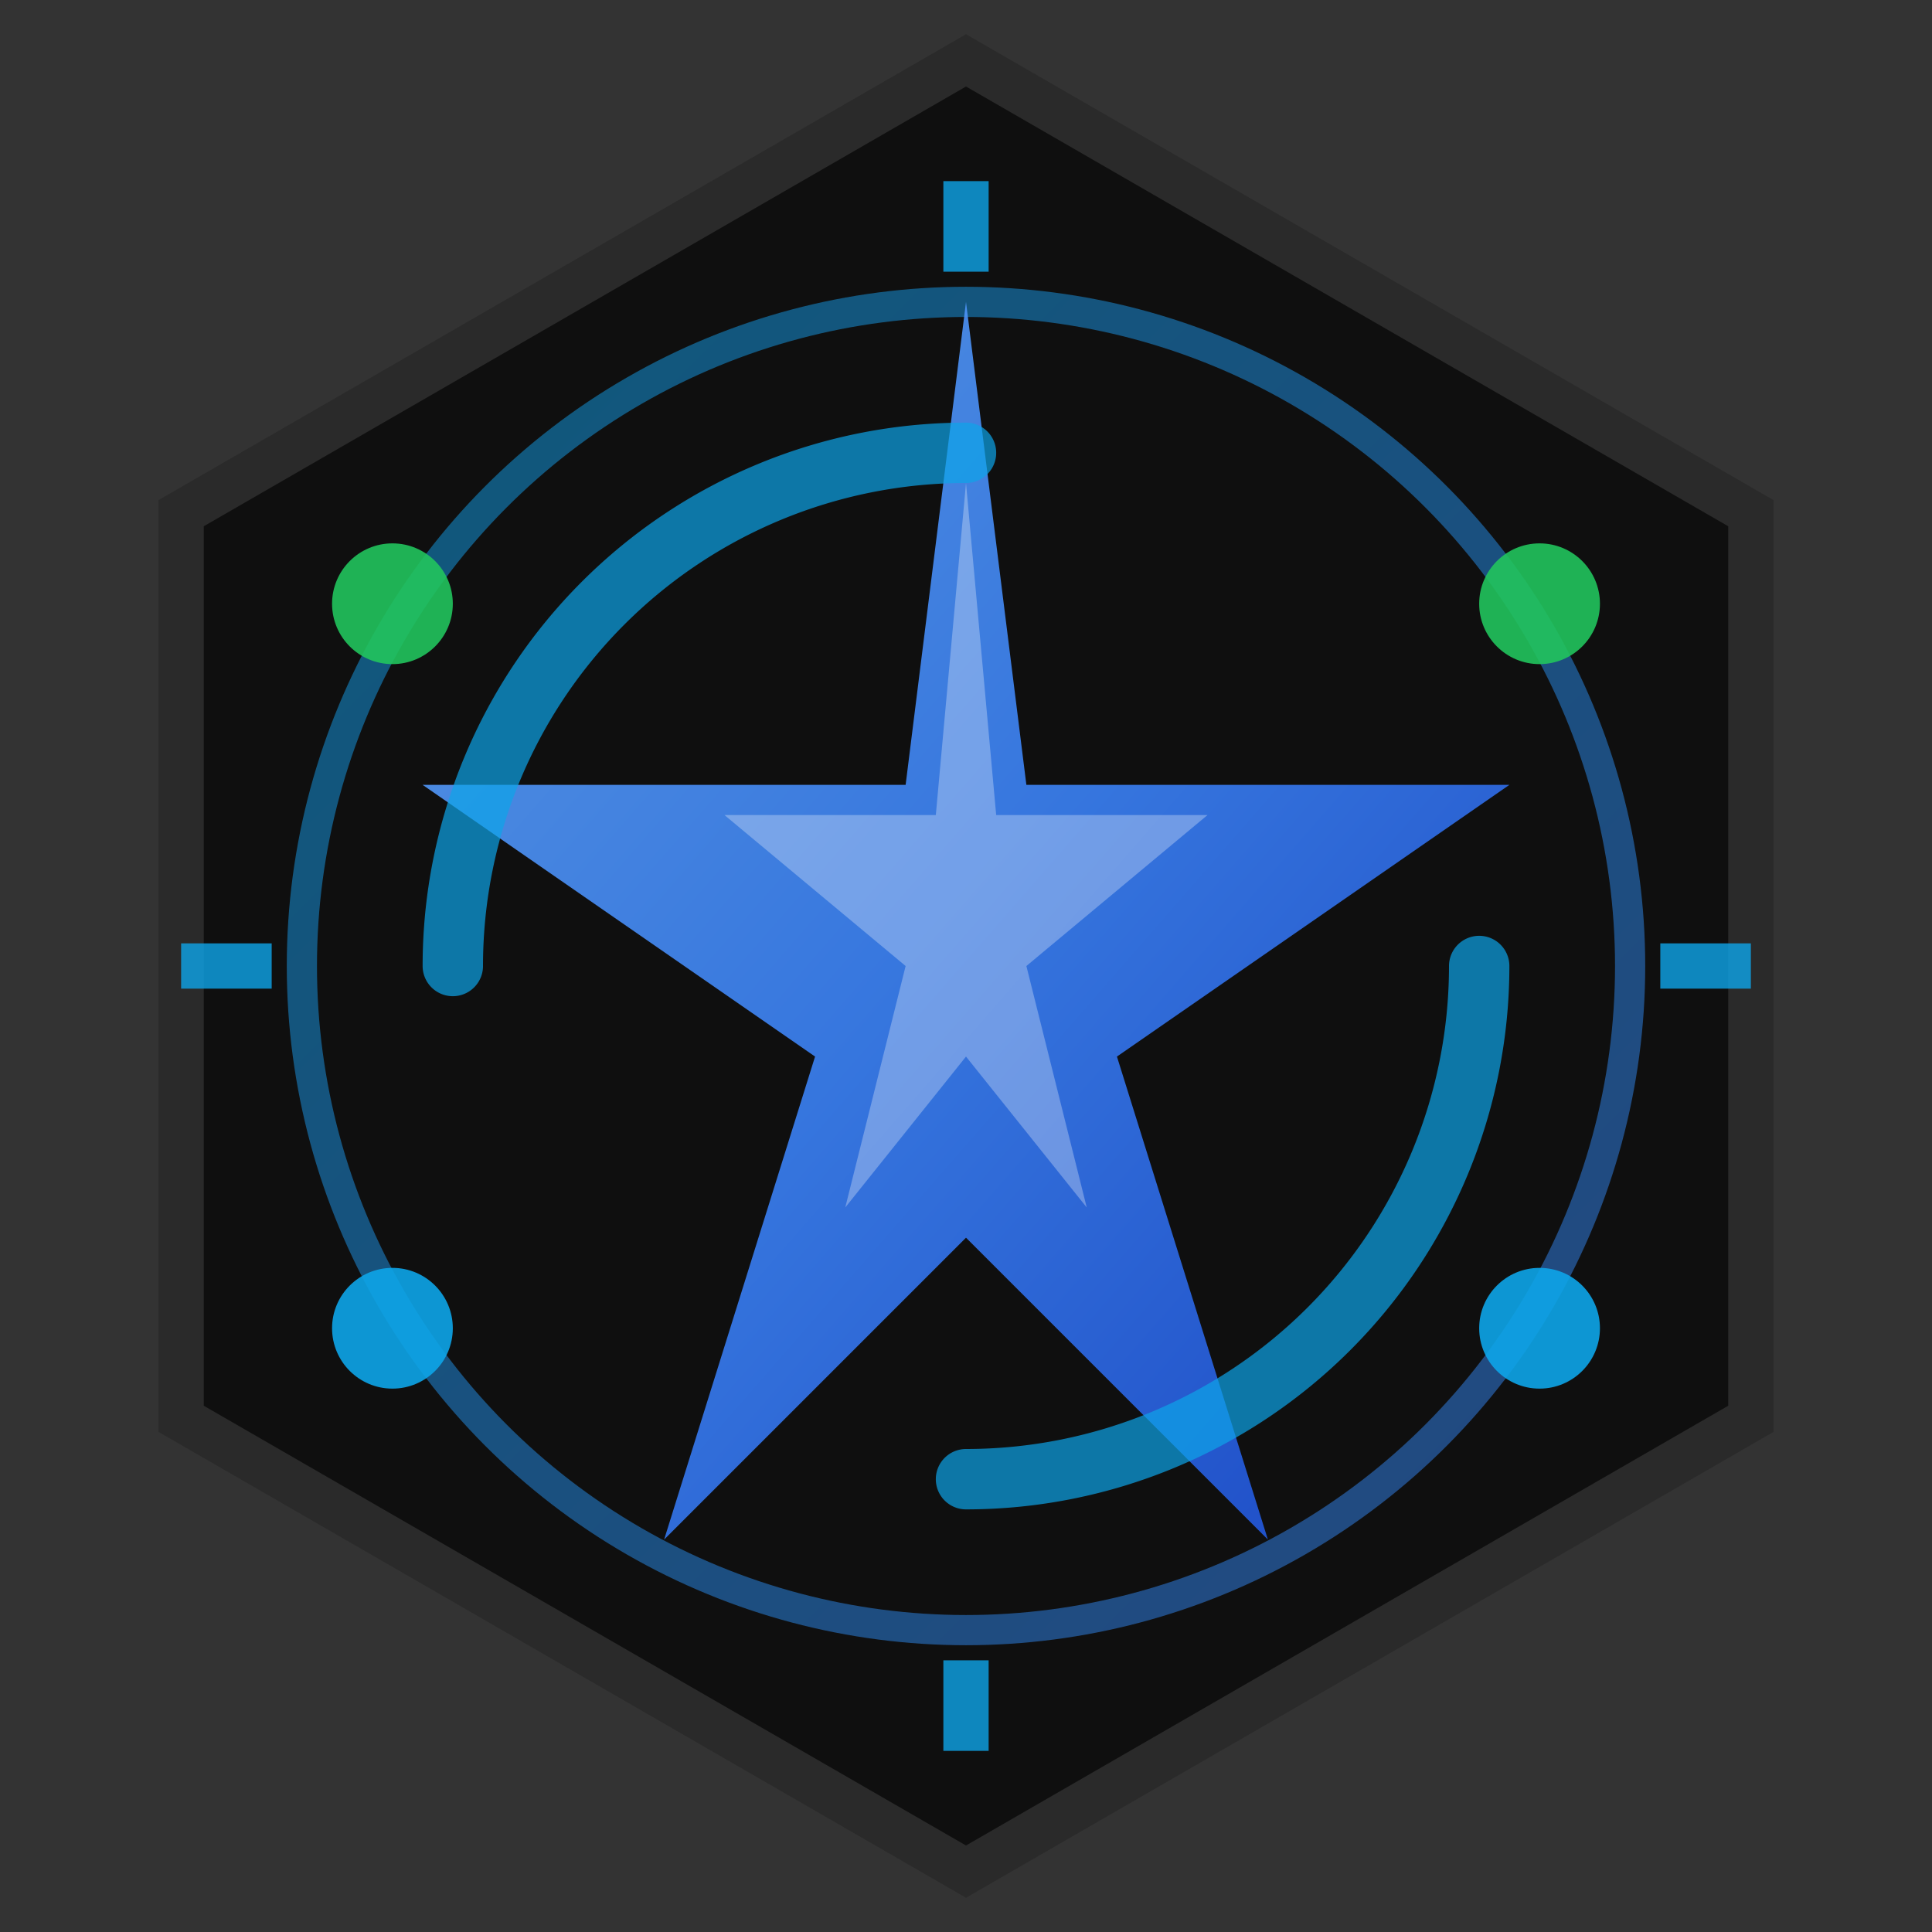
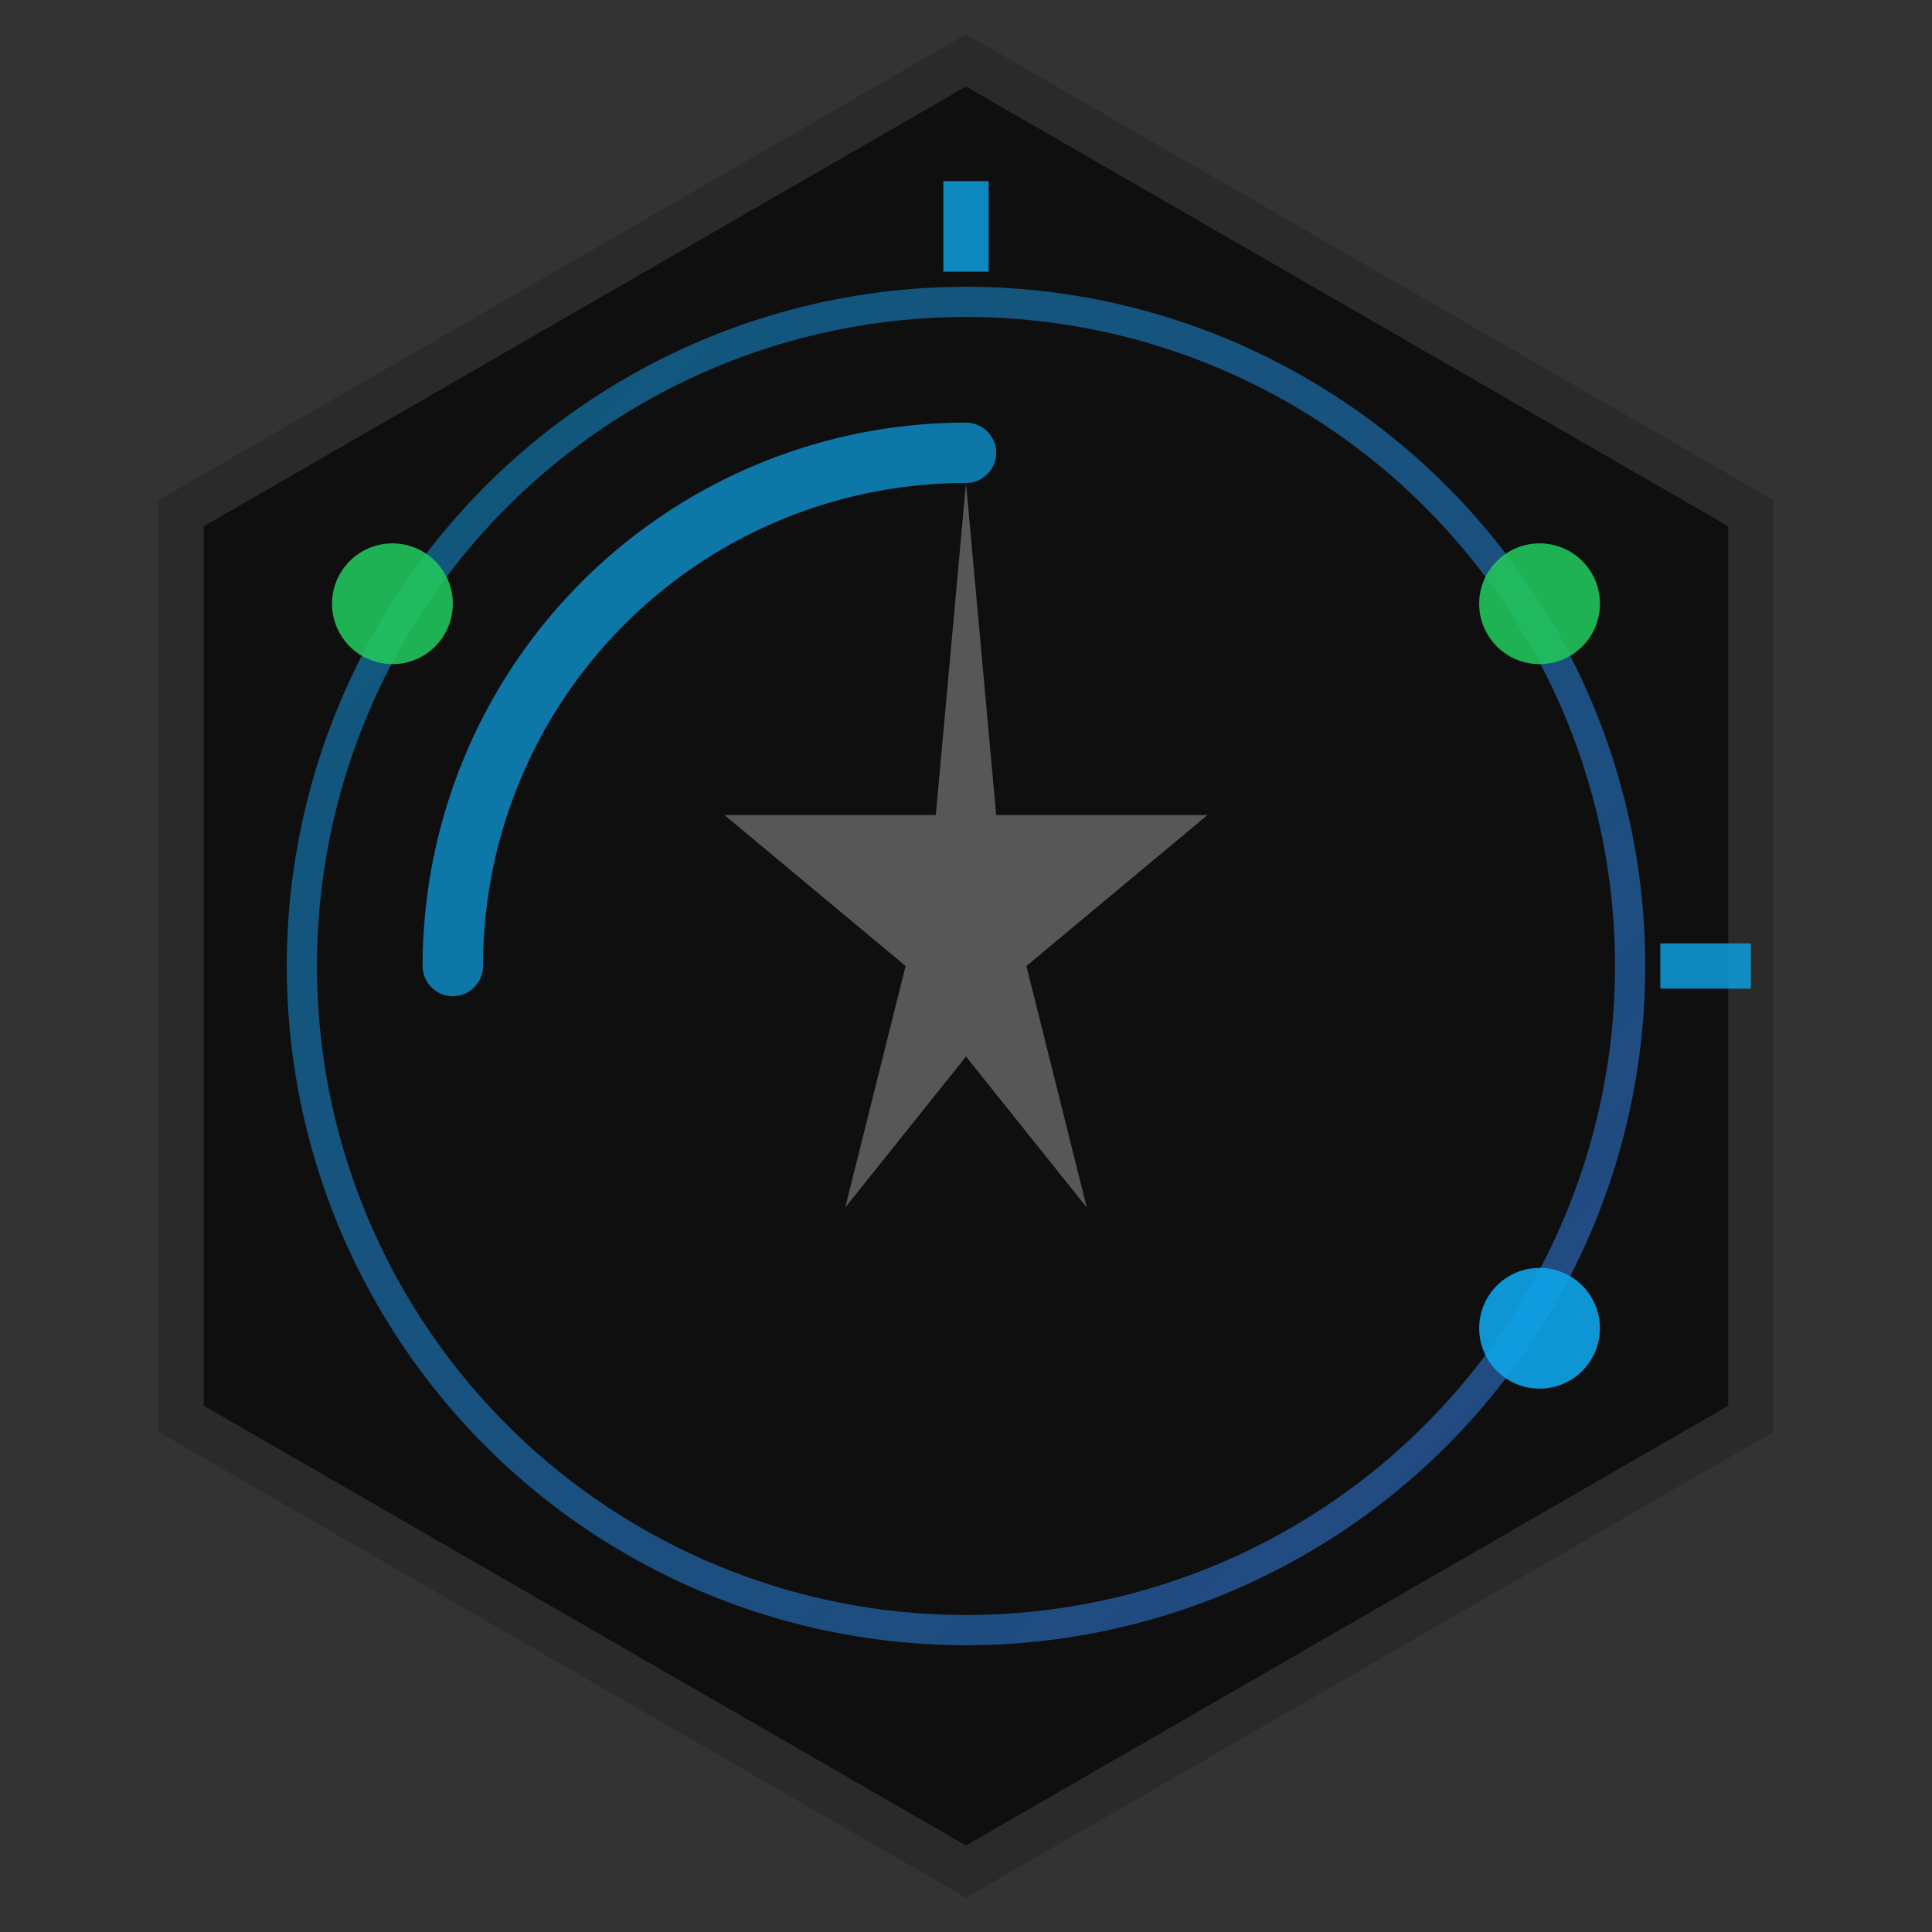
<svg xmlns="http://www.w3.org/2000/svg" viewBox="0 0 64 64" fill="none">
  <rect x="0" y="0" width="64" height="64" fill="#333333" stroke="none" />
  <path d="M32 2 L58 17 L58 47 L32 62 L6 47 L6 17 Z" fill="#0f0f0f" stroke="#2a2a2a" stroke-width="1.5" />
  <circle cx="32" cy="32" r="22" fill="none" stroke="url(#glowGradient)" stroke-width="1" opacity="0.5" />
-   <polygon points="32,10 34,26 50,26 37,35 42,51 32,41 22,51 27,35 14,26 30,26" fill="url(#starGradient)" opacity="0.9" />
  <polygon points="32,16 33,27 40,27 34,32 36,40 32,35 28,40 30,32 24,27 31,27" fill="#ffffff" opacity="0.3" />
  <path d="M 15 32 A 17 17 0 0 1 32 15" fill="none" stroke="#0ea5e9" stroke-width="2" stroke-linecap="round" opacity="0.7" />
-   <path d="M 49 32 A 17 17 0 0 1 32 49" fill="none" stroke="#0ea5e9" stroke-width="2" stroke-linecap="round" opacity="0.7" />
  <line x1="32" y1="6" x2="32" y2="9" stroke="#0ea5e9" stroke-width="1.5" opacity="0.8" />
-   <line x1="32" y1="55" x2="32" y2="58" stroke="#0ea5e9" stroke-width="1.5" opacity="0.8" />
-   <line x1="6" y1="32" x2="9" y2="32" stroke="#0ea5e9" stroke-width="1.5" opacity="0.8" />
  <line x1="55" y1="32" x2="58" y2="32" stroke="#0ea5e9" stroke-width="1.5" opacity="0.8" />
  <circle cx="13" cy="20" r="2" fill="#22c55e" opacity="0.9" />
  <circle cx="51" cy="20" r="2" fill="#22c55e" opacity="0.9" />
-   <circle cx="13" cy="44" r="2" fill="#0ea5e9" opacity="0.9" />
  <circle cx="51" cy="44" r="2" fill="#0ea5e9" opacity="0.9" />
  <defs>
    <linearGradient id="starGradient" x1="0%" y1="0%" x2="100%" y2="100%">
      <stop offset="0%" style="stop-color:#60a5fa;stop-opacity:1" />
      <stop offset="50%" style="stop-color:#3b82f6;stop-opacity:1" />
      <stop offset="100%" style="stop-color:#1d4ed8;stop-opacity:1" />
    </linearGradient>
    <linearGradient id="glowGradient" x1="0%" y1="0%" x2="100%" y2="100%">
      <stop offset="0%" style="stop-color:#0ea5e9;stop-opacity:1" />
      <stop offset="100%" style="stop-color:#3b82f6;stop-opacity:1" />
    </linearGradient>
  </defs>
</svg>